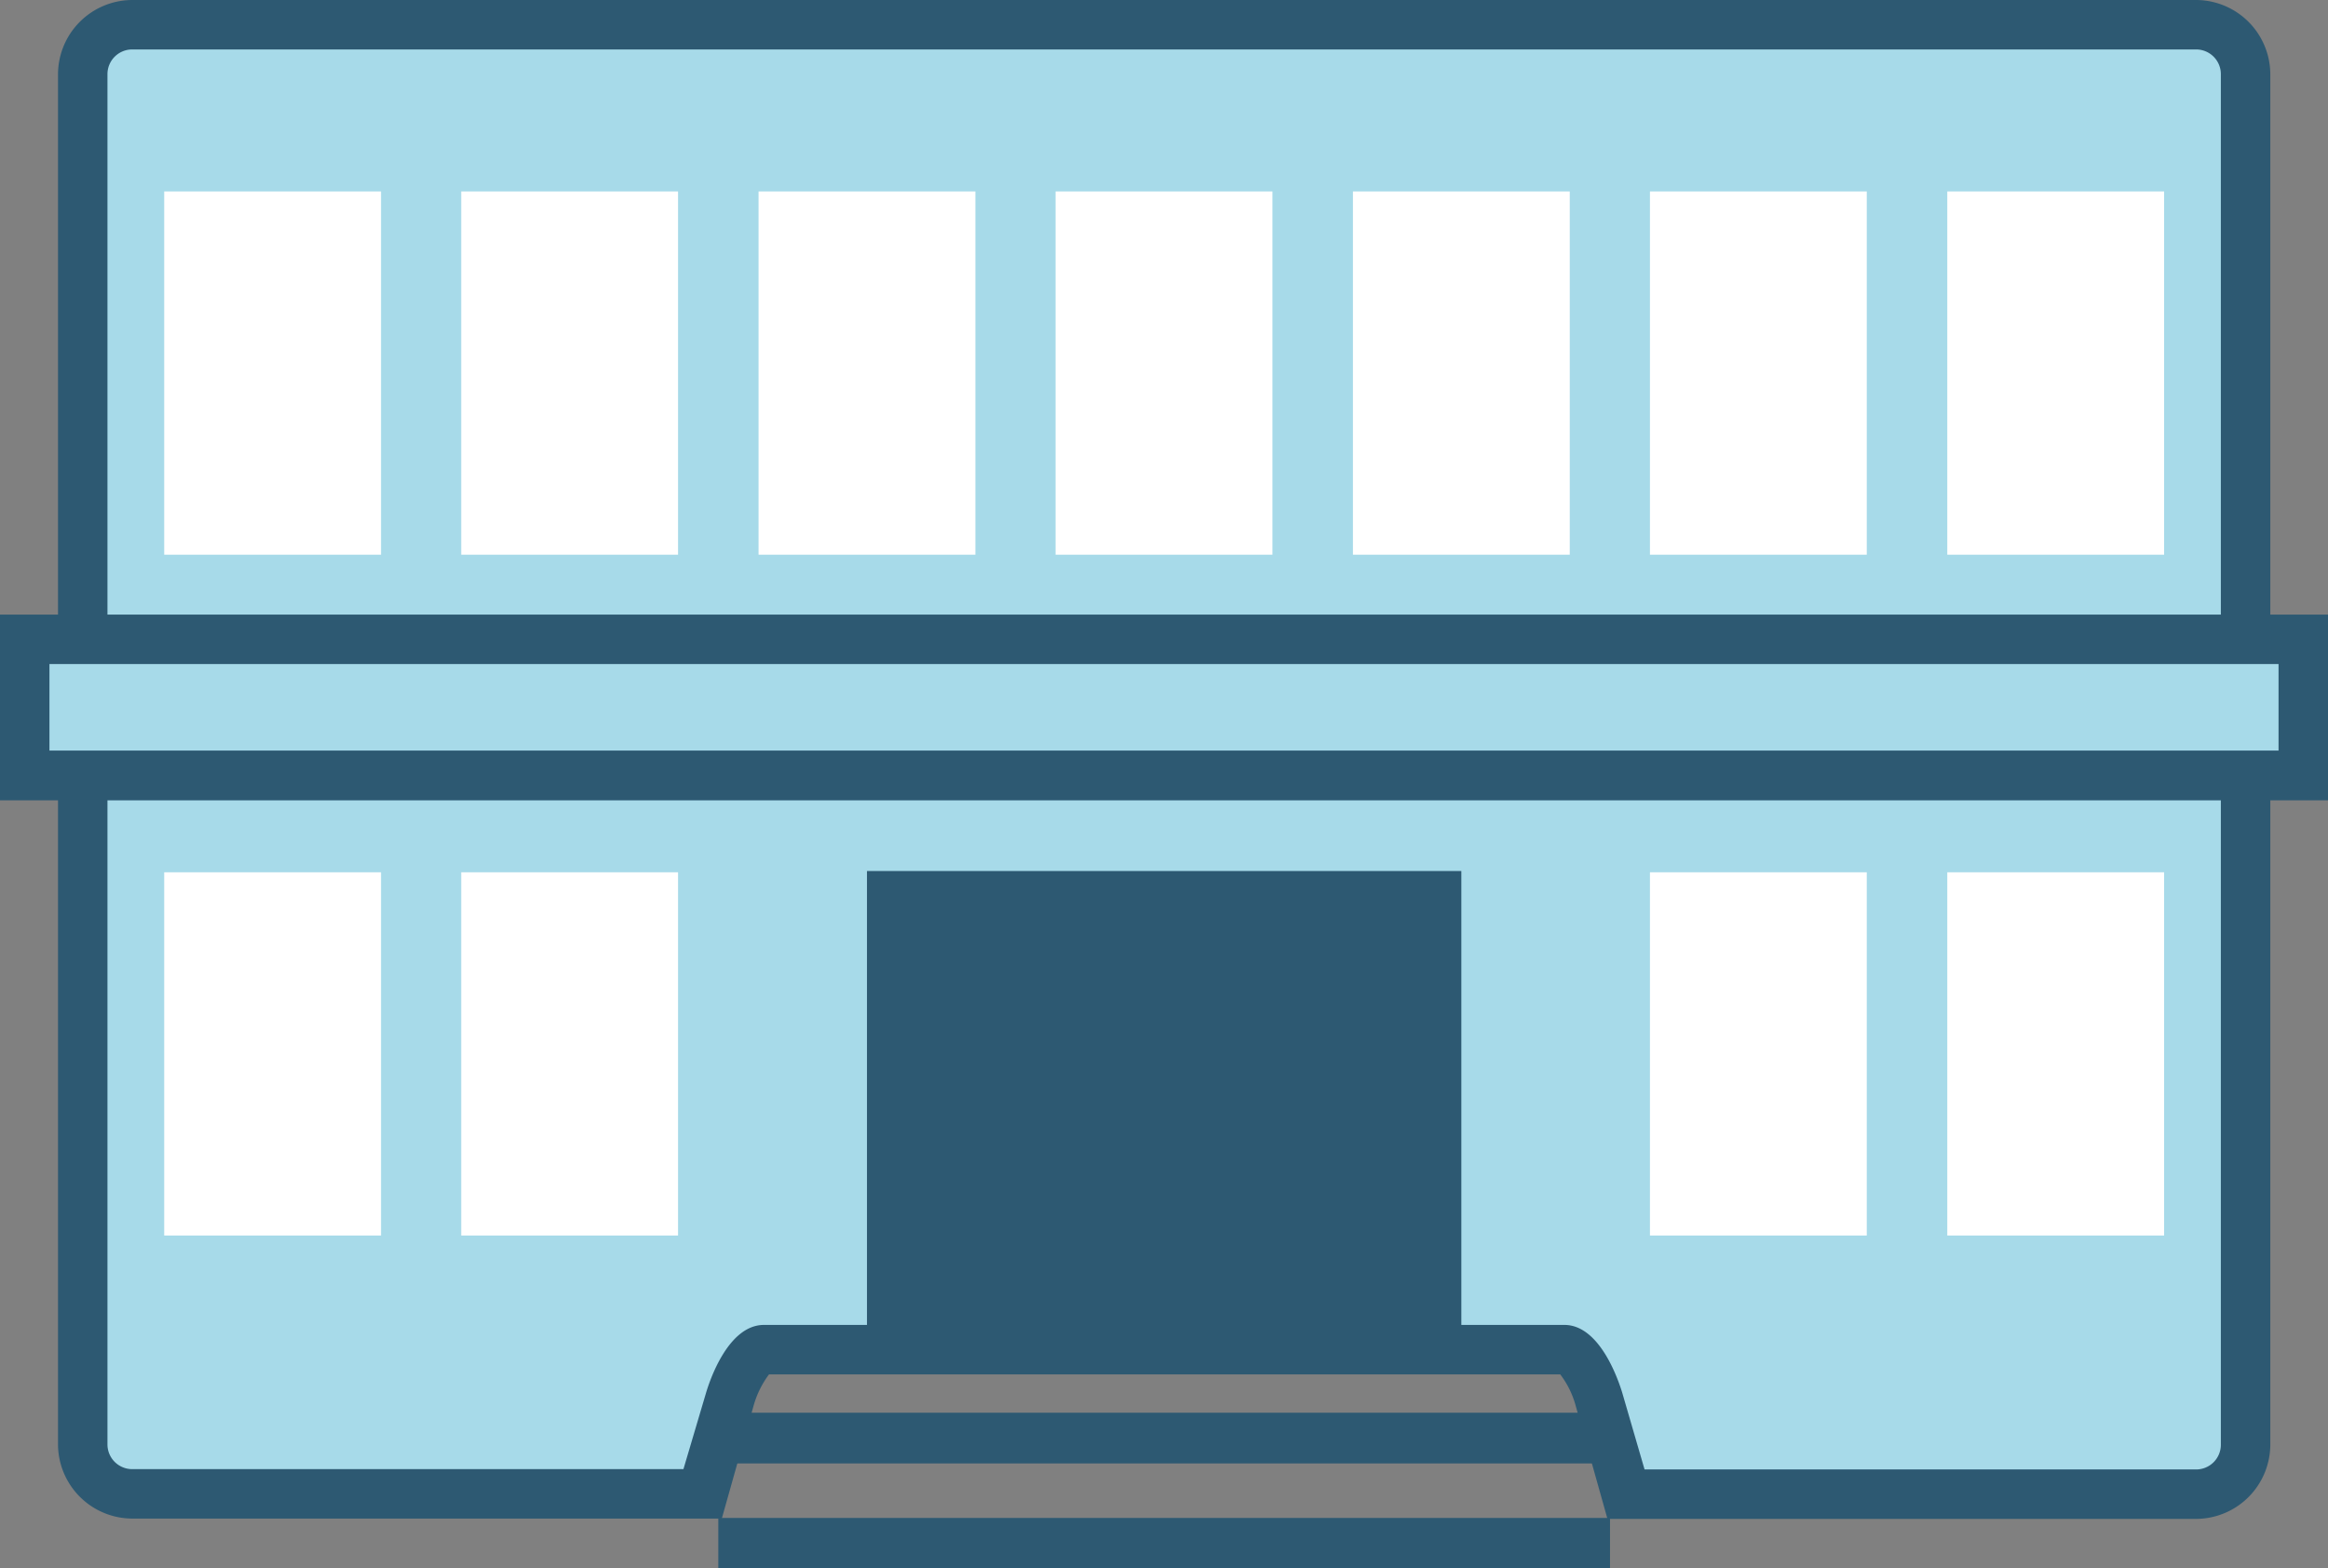
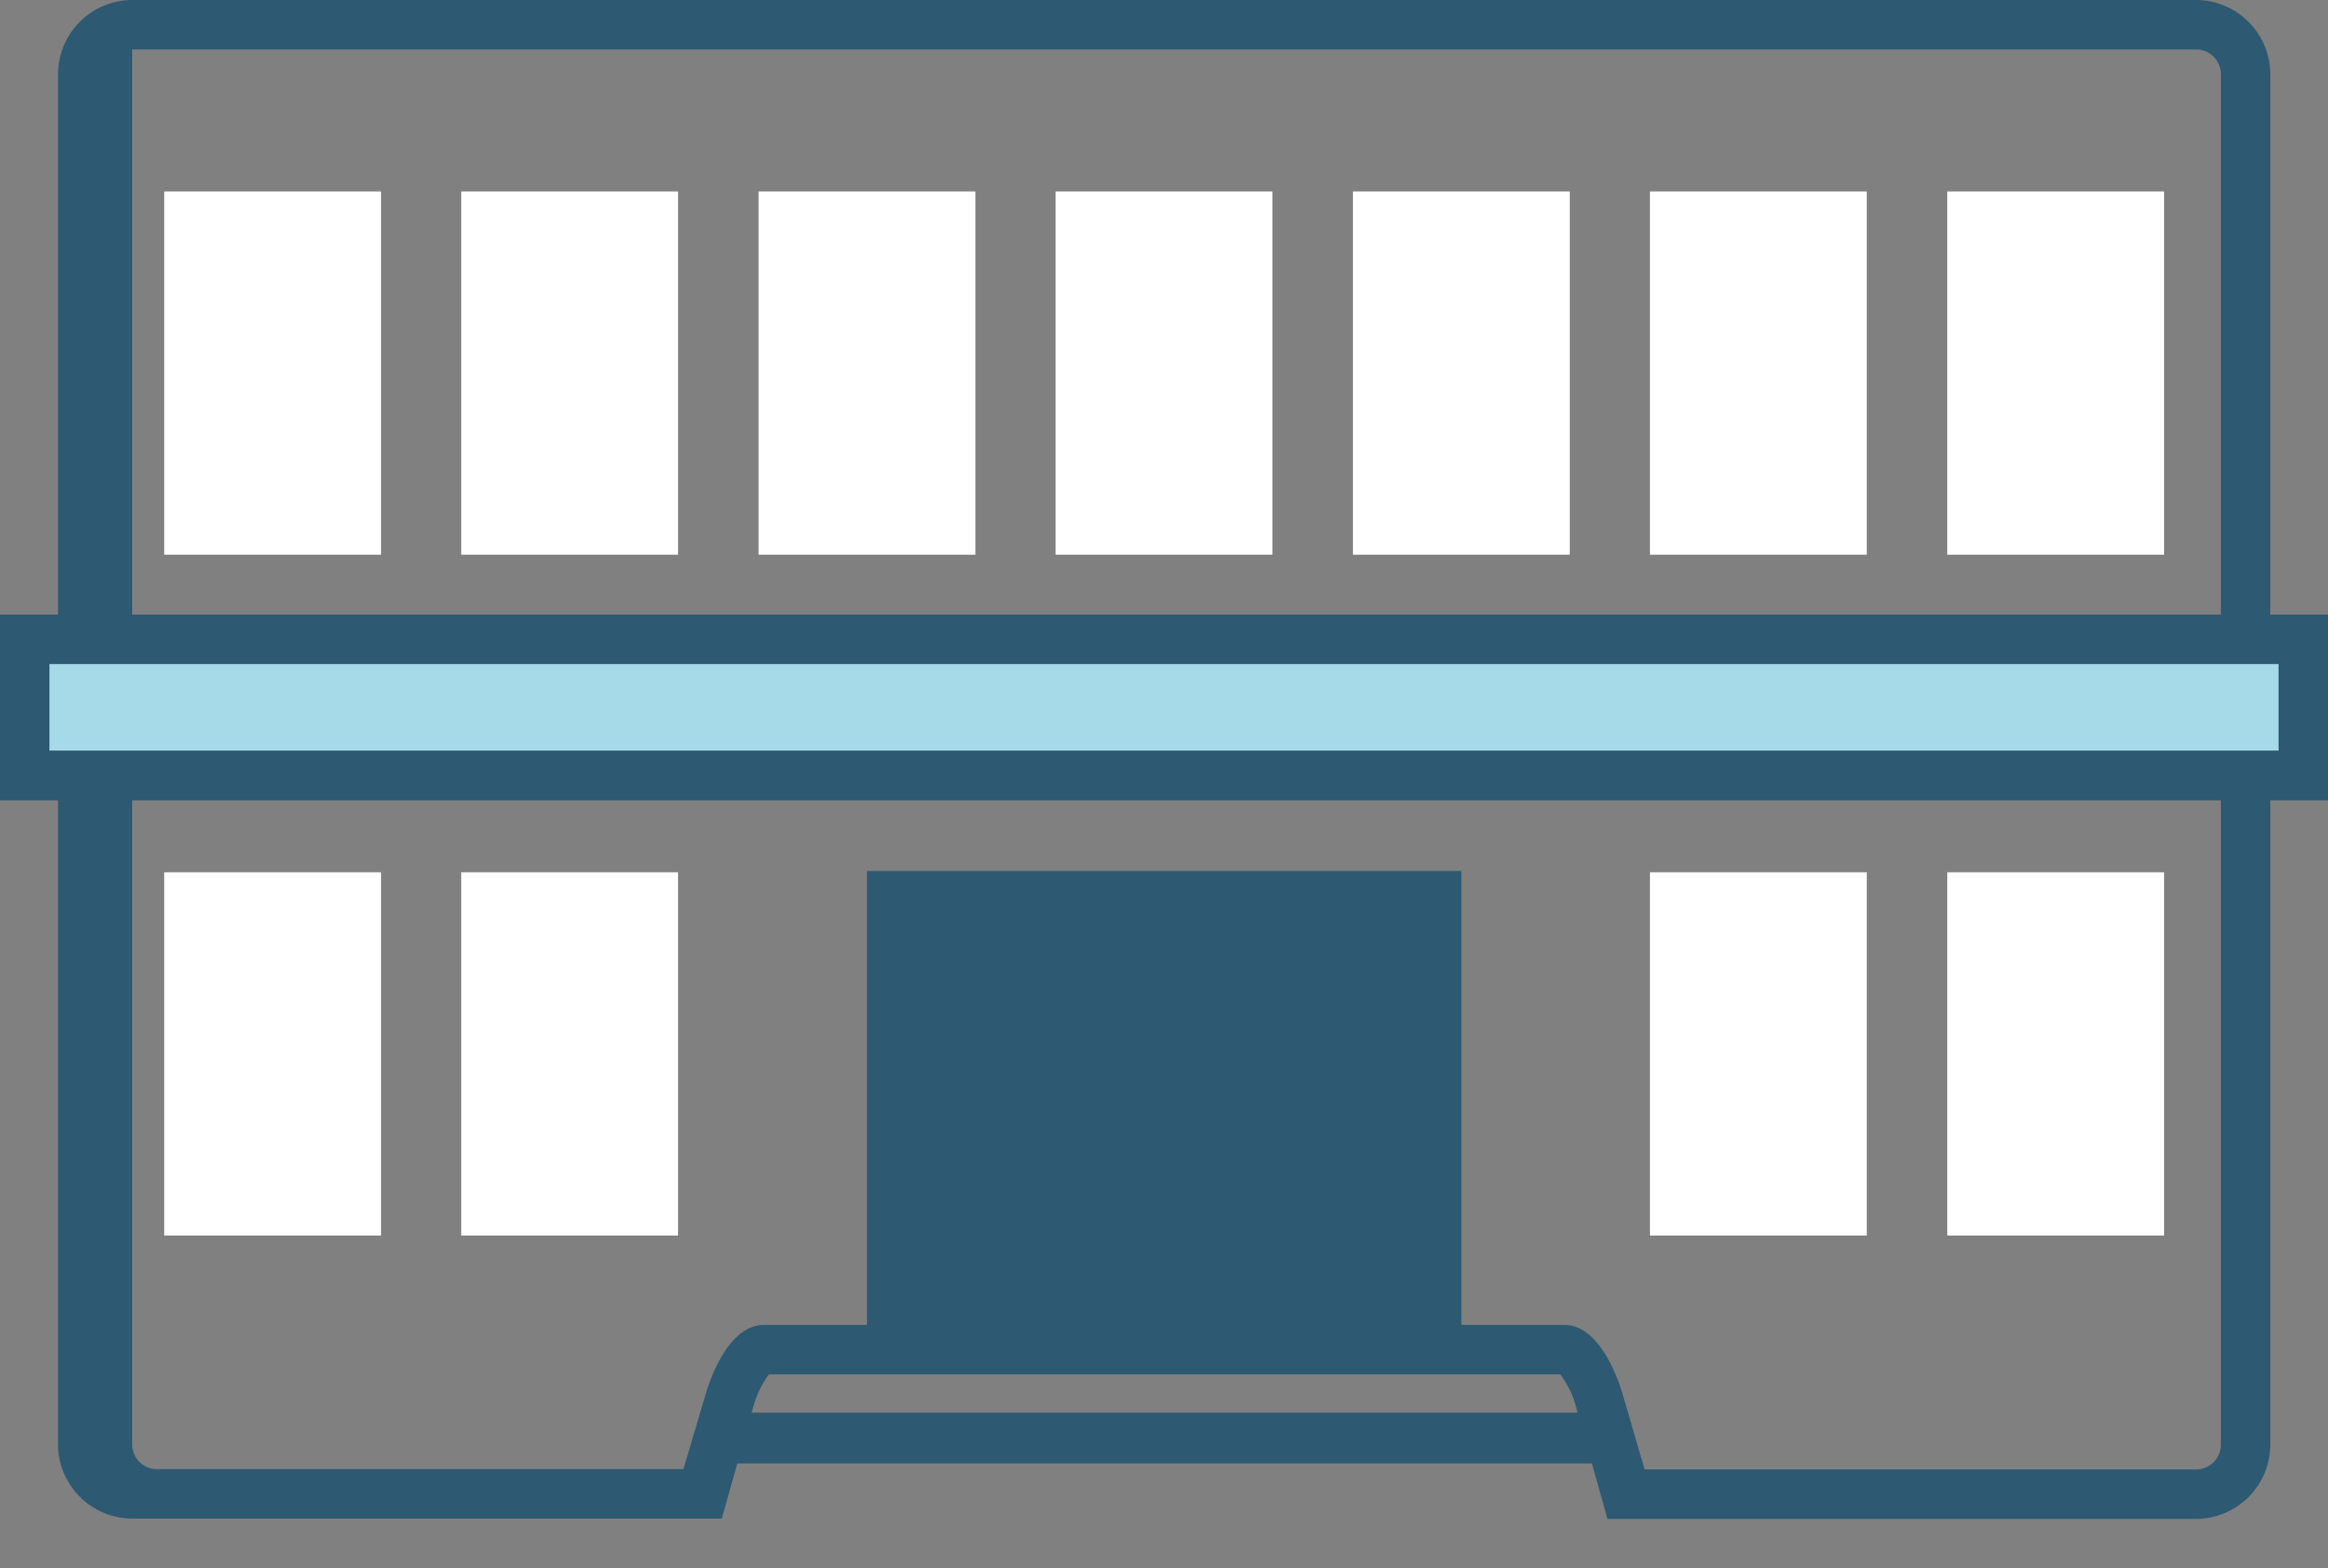
<svg xmlns="http://www.w3.org/2000/svg" viewBox="0 0 73.44 49.48">
  <rect x="0" y="0" width="73.44" height="49.48" fill="#808080" stroke="none" />
  <defs>
    <style>.cls-1{fill:#a7dae9;}.cls-2{fill:#2d5972;}.cls-3{fill:#fff;}</style>
  </defs>
  <title>clinics</title>
  <g id="Layer_2" data-name="Layer 2">
    <g id="Layer_1-2" data-name="Layer 1">
-       <path class="cls-1" d="M4.17,47.14h18l.88-3c.26-.86.73-1.56,1.07-1.56H49.35c.33,0,.81.7,1.07,1.56l.88,3h18a1.56,1.56,0,0,0,1.56-1.56V2.34A1.56,1.56,0,0,0,69.28.78H4.17A1.56,1.56,0,0,0,2.6,2.34V45.57A1.56,1.56,0,0,0,4.17,47.14Z" />
-       <path class="cls-2" d="M69.28,47.92H50.71l-1-3.56a2.88,2.88,0,0,0-.49-1H24.26a3,3,0,0,0-.49,1l-1,3.55H4.17a2.35,2.35,0,0,1-2.34-2.34V2.34A2.35,2.35,0,0,1,4.17,0H69.28a2.35,2.35,0,0,1,2.34,2.34V45.57A2.35,2.35,0,0,1,69.28,47.92ZM51.88,46.36H69.28a.78.78,0,0,0,.78-.78V2.34a.78.78,0,0,0-.78-.78H4.17a.78.78,0,0,0-.78.78V45.57a.78.78,0,0,0,.78.78H21.56l.72-2.43c.11-.36.69-2.12,1.82-2.12H49.35c1.13,0,1.71,1.77,1.82,2.12Z" />
+       <path class="cls-2" d="M69.28,47.92H50.71l-1-3.56a2.88,2.88,0,0,0-.49-1H24.26a3,3,0,0,0-.49,1l-1,3.55H4.17a2.35,2.35,0,0,1-2.34-2.34V2.34A2.35,2.35,0,0,1,4.17,0H69.28a2.35,2.35,0,0,1,2.34,2.34V45.57A2.35,2.35,0,0,1,69.28,47.92ZM51.88,46.36H69.28a.78.78,0,0,0,.78-.78V2.34a.78.78,0,0,0-.78-.78H4.17V45.57a.78.78,0,0,0,.78.78H21.56l.72-2.43c.11-.36.69-2.12,1.82-2.12H49.35c1.13,0,1.71,1.77,1.82,2.12Z" />
      <rect class="cls-3" x="5.18" y="6.04" width="6.84" height="11.46" />
      <rect class="cls-3" x="14.55" y="6.04" width="6.84" height="11.46" />
      <rect class="cls-3" x="23.93" y="6.04" width="6.84" height="11.46" />
      <rect class="cls-3" x="33.3" y="6.04" width="6.84" height="11.46" />
      <rect class="cls-3" x="42.68" y="6.04" width="6.84" height="11.46" />
      <rect class="cls-3" x="52.05" y="6.04" width="6.84" height="11.46" />
      <rect class="cls-3" x="61.43" y="6.04" width="6.84" height="11.46" />
      <rect class="cls-3" x="5.18" y="27.52" width="6.84" height="11.46" />
      <rect class="cls-3" x="14.55" y="27.52" width="6.84" height="11.46" />
      <rect class="cls-3" x="52.05" y="27.52" width="6.84" height="11.46" />
      <rect class="cls-3" x="61.43" y="27.52" width="6.84" height="11.46" />
      <rect class="cls-2" x="27.35" y="27.48" width="18.75" height="14.84" />
      <rect class="cls-2" x="22.66" y="44.57" width="28.13" height="1.6" />
-       <rect class="cls-2" x="22.66" y="47.89" width="28.13" height="1.6" />
      <rect class="cls-1" x="0.78" y="20.17" width="71.88" height="4.3" />
      <path class="cls-2" d="M73.44,25.25H0V19.39H73.44ZM1.56,23.68H71.88V20.95H1.56Z" />
    </g>
  </g>
</svg>